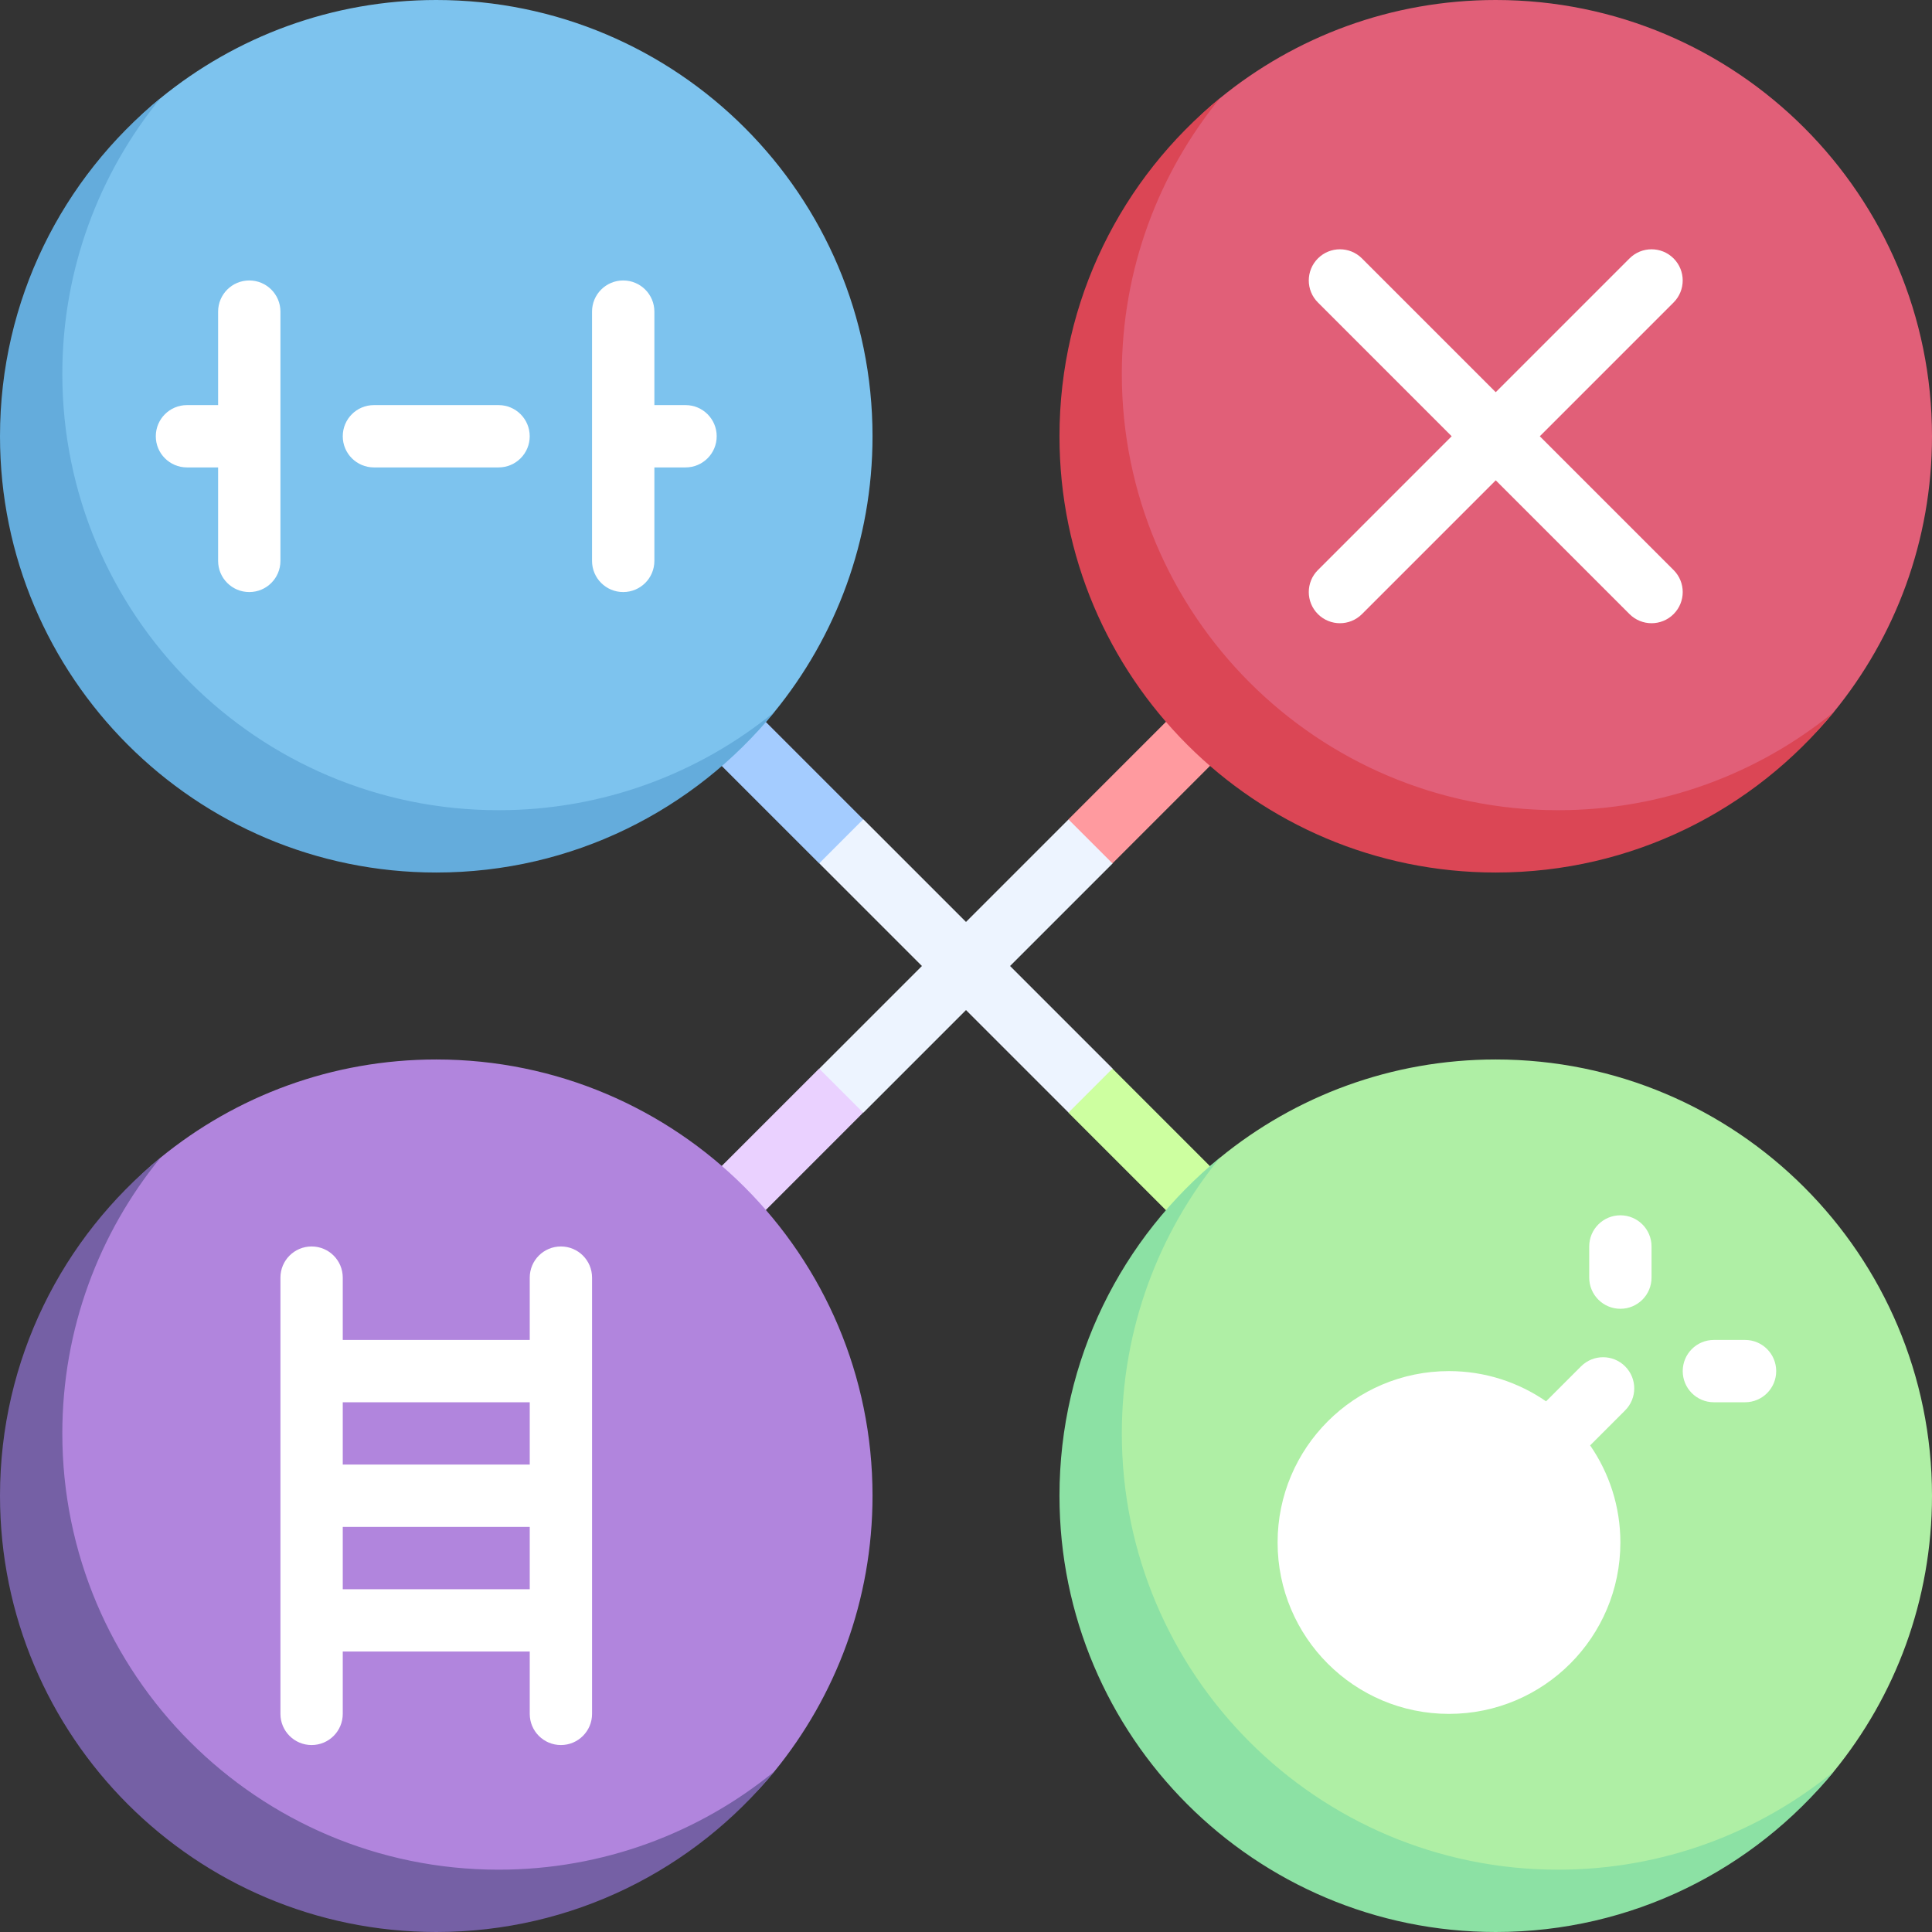
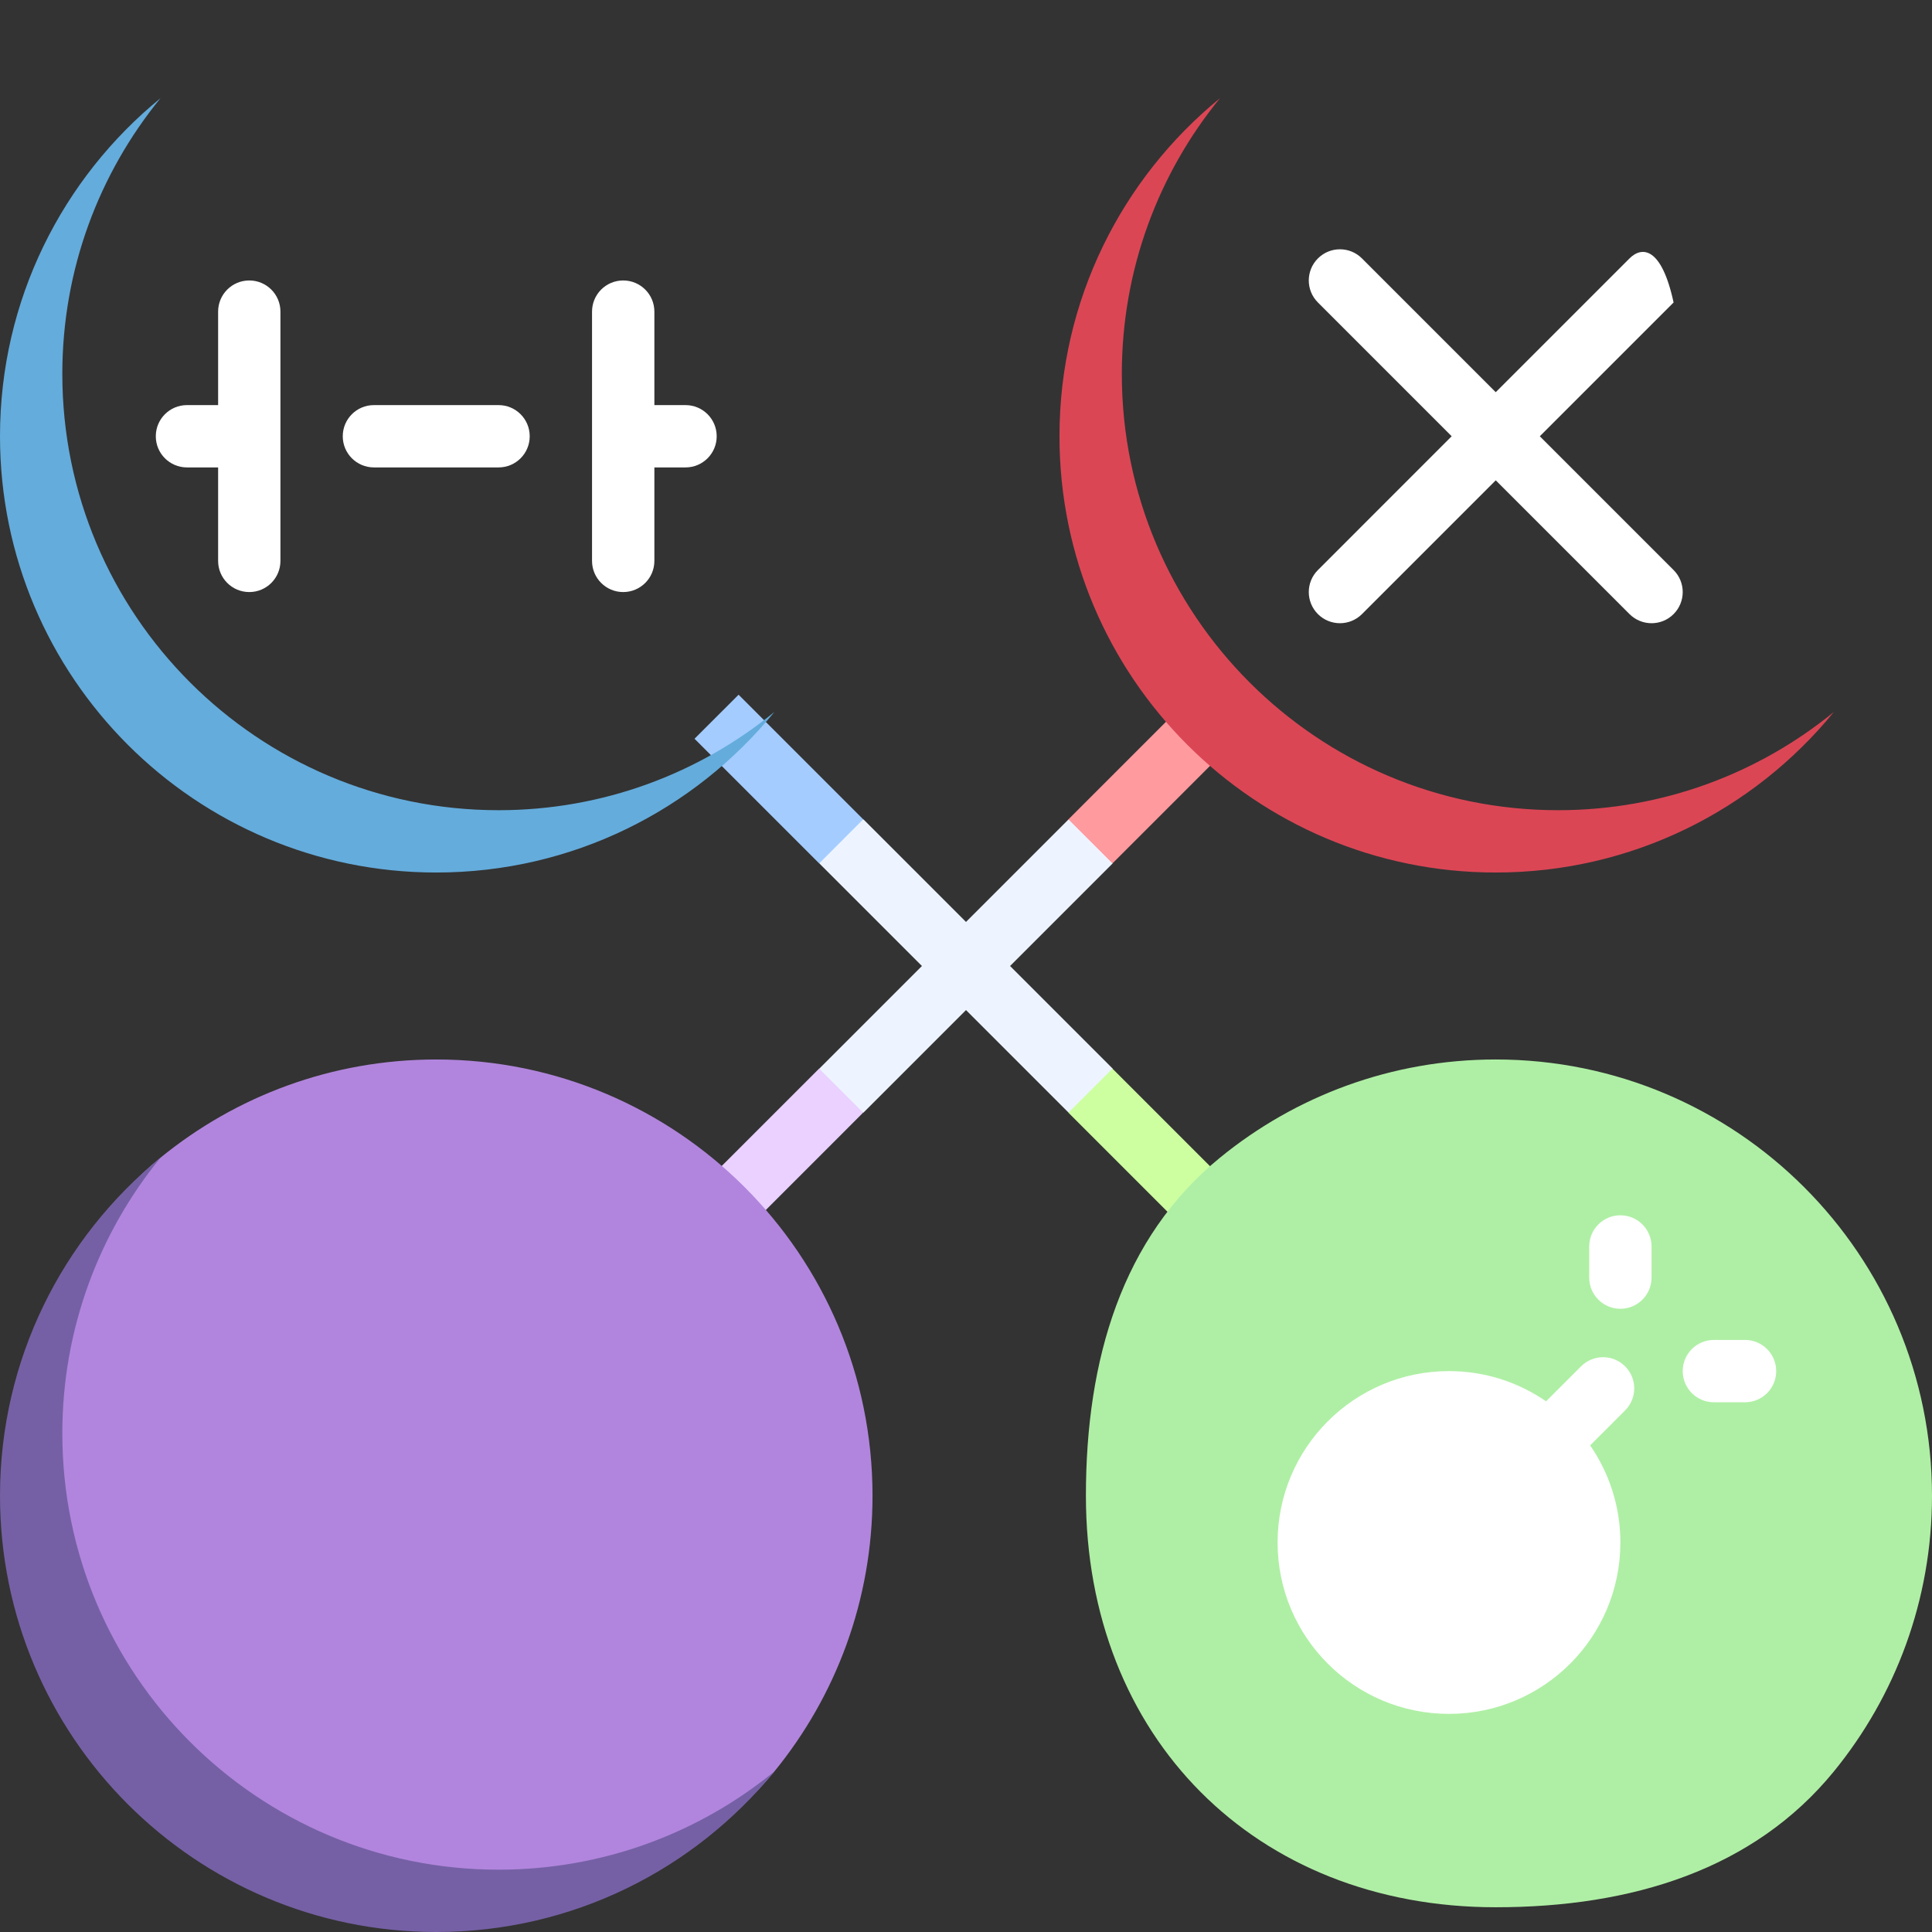
<svg xmlns="http://www.w3.org/2000/svg" width="78" height="78" viewBox="0 0 78 78" fill="none">
  <rect x="0" y="0" width="78" height="78" fill="#333333" stroke="none" />
  <g clip-path="url(#clip0_52_262)">
    <path d="M44.922 34.857L44.535 33.313L43.143 33.078L39 37.221L34.857 33.078L33.325 33.325L33.078 34.857L37.221 39L33.078 43.143L33.211 44.637L34.857 44.922L39 40.779L43.143 44.922L44.738 44.535L44.922 43.143L40.779 39L44.922 34.857Z" fill="#EDF4FF" />
    <path d="M43.135 33.08L48.166 28.048L49.945 29.827L44.913 34.858L43.135 33.08Z" fill="#FF9A9F" />
    <path d="M28.04 29.825L29.819 28.047L34.85 33.078L33.072 34.857L28.04 29.825Z" fill="#A4CCFF" />
    <path d="M28.038 48.173L33.07 43.142L34.848 44.92L29.817 49.952L28.038 48.173Z" fill="#EAD1FF" />
    <path d="M43.134 44.922L44.913 43.143L49.944 48.175L48.165 49.953L43.134 44.922Z" fill="#CDFFA0" />
    <path d="M35.226 60.387C35.226 50.66 27.34 42.774 17.613 42.774C13.39 42.774 9.514 44.26 6.48 46.739C2.525 49.968 1.066 54.883 1.066 60.387C1.066 70.114 7.886 77.001 17.613 77.001C23.118 77.001 28.033 75.475 31.263 71.519C33.74 68.485 35.226 64.61 35.226 60.387Z" fill="#B185DD" />
    <path d="M20.129 75.484C10.402 75.484 2.516 67.598 2.516 57.871C2.516 53.648 4.002 49.773 6.48 46.739C2.524 49.968 0 54.883 0 60.387C0 70.114 7.886 78 17.613 78C23.118 78 28.033 75.474 31.263 71.519C28.228 73.997 24.352 75.484 20.129 75.484Z" fill="#7560A5" />
    <path d="M78 60.387C78 50.66 70.115 42.774 60.387 42.774C56.164 42.774 52.288 44.26 49.254 46.739C45.299 49.968 43.841 54.883 43.841 60.387C43.841 70.114 50.66 77.001 60.387 77.001C65.892 77.001 70.807 75.475 74.037 71.519C76.514 68.485 78 64.61 78 60.387Z" fill="#AFEFA5" />
-     <path d="M62.903 75.484C53.176 75.484 45.291 67.598 45.291 57.871C45.291 53.648 46.776 49.773 49.254 46.739C45.299 49.968 42.774 54.883 42.774 60.387C42.774 70.114 50.66 78 60.387 78C65.892 78 70.807 75.474 74.037 71.519C71.003 73.997 67.126 75.484 62.903 75.484Z" fill="#8CE1A4" />
-     <path d="M35.226 17.613C35.226 7.886 27.34 0 17.613 0C13.39 0 9.514 1.486 6.48 3.964C2.525 7.194 1.066 12.109 1.066 17.613C1.066 27.34 7.886 34.227 17.613 34.227C23.118 34.227 28.033 32.7 31.263 28.745C33.74 25.711 35.226 21.835 35.226 17.613Z" fill="#7DC3EE" />
    <path d="M20.129 32.71C10.402 32.71 2.516 24.824 2.516 15.097C2.516 10.874 4.002 6.998 6.48 3.964C2.524 7.194 0 12.108 0 17.613C0 27.34 7.886 35.226 17.613 35.226C23.118 35.226 28.033 32.7 31.263 28.745C28.228 31.223 24.352 32.71 20.129 32.71Z" fill="#64ACDC" />
-     <path d="M78 17.613C78 7.886 70.115 0 60.387 0C56.164 0 52.288 1.486 49.254 3.964C45.299 7.194 43.841 12.109 43.841 17.613C43.841 27.34 50.66 34.227 60.387 34.227C65.892 34.227 70.807 32.7 74.037 28.745C76.514 25.711 78 21.835 78 17.613Z" fill="#E15F78" />
    <path d="M62.903 32.71C53.176 32.71 45.291 24.824 45.291 15.097C45.291 10.874 46.776 6.998 49.254 3.964C45.299 7.194 42.774 12.108 42.774 17.613C42.774 27.34 50.66 35.226 60.387 35.226C65.892 35.226 70.807 32.7 74.037 28.745C71.003 31.223 67.126 32.71 62.903 32.71Z" fill="#DB4655" />
    <path d="M65.61 56.942C66.102 56.451 66.102 55.654 65.61 55.163C65.119 54.672 64.323 54.672 63.831 55.163L62.419 56.575C61.305 55.807 59.956 55.355 58.499 55.355C54.678 55.355 51.58 58.453 51.58 62.274C51.58 66.096 54.678 69.194 58.499 69.194C62.321 69.194 65.419 66.096 65.419 62.274C65.419 60.818 64.967 59.469 64.198 58.354L65.61 56.942Z" fill="white" />
    <path d="M65.419 52.839C64.724 52.839 64.161 52.275 64.161 51.581V50.323C64.161 49.628 64.724 49.065 65.419 49.065C66.115 49.065 66.677 49.628 66.677 50.323V51.581C66.677 52.275 66.115 52.839 65.419 52.839Z" fill="white" />
    <path d="M70.452 56.613H69.194C68.498 56.613 67.936 56.05 67.936 55.355C67.936 54.66 68.498 54.097 69.194 54.097H70.452C71.147 54.097 71.71 54.66 71.71 55.355C71.71 56.05 71.147 56.613 70.452 56.613Z" fill="white" />
-     <path d="M22.645 50.323C21.949 50.323 21.387 50.886 21.387 51.581V54.097H13.838V51.581C13.838 50.886 13.276 50.323 12.58 50.323C11.885 50.323 11.322 50.886 11.322 51.581L11.322 69.194C11.322 69.888 11.885 70.452 12.58 70.452C13.276 70.452 13.838 69.888 13.838 69.194V66.677H21.387V69.194C21.387 69.888 21.95 70.452 22.645 70.452C23.34 70.452 23.903 69.888 23.903 69.194V51.581C23.903 50.886 23.34 50.323 22.645 50.323ZM21.387 56.613V59.129H13.838V56.613H21.387ZM13.838 64.161V61.645H21.387V64.161H13.838Z" fill="white" />
-     <path d="M62.166 17.613L67.567 12.212C68.058 11.721 68.058 10.924 67.567 10.433C67.076 9.942 66.279 9.942 65.788 10.433L60.387 15.834L54.986 10.433C54.495 9.942 53.699 9.942 53.208 10.433C52.716 10.925 52.716 11.721 53.208 12.212L58.608 17.613L53.208 23.014C52.716 23.505 52.716 24.301 53.208 24.793C53.453 25.038 53.775 25.161 54.097 25.161C54.419 25.161 54.741 25.038 54.986 24.793L60.387 19.392L65.788 24.793C66.034 25.038 66.356 25.161 66.678 25.161C67 25.161 67.322 25.038 67.567 24.793C68.059 24.301 68.059 23.505 67.567 23.014L62.166 17.613Z" fill="white" />
+     <path d="M62.166 17.613L67.567 12.212C67.076 9.942 66.279 9.942 65.788 10.433L60.387 15.834L54.986 10.433C54.495 9.942 53.699 9.942 53.208 10.433C52.716 10.925 52.716 11.721 53.208 12.212L58.608 17.613L53.208 23.014C52.716 23.505 52.716 24.301 53.208 24.793C53.453 25.038 53.775 25.161 54.097 25.161C54.419 25.161 54.741 25.038 54.986 24.793L60.387 19.392L65.788 24.793C66.034 25.038 66.356 25.161 66.678 25.161C67 25.161 67.322 25.038 67.567 24.793C68.059 24.301 68.059 23.505 67.567 23.014L62.166 17.613Z" fill="white" />
    <path d="M20.128 16.355H15.096C14.4 16.355 13.838 16.918 13.838 17.613C13.838 18.308 14.401 18.871 15.096 18.871H20.128C20.824 18.871 21.386 18.308 21.386 17.613C21.386 16.918 20.824 16.355 20.128 16.355Z" fill="white" />
    <path d="M10.064 11.323C9.369 11.323 8.806 11.886 8.806 12.581V16.355H7.548C6.853 16.355 6.29 16.918 6.29 17.613C6.29 18.308 6.853 18.871 7.548 18.871H8.806L8.806 22.645C8.806 23.34 9.369 23.903 10.064 23.903C10.76 23.903 11.322 23.34 11.322 22.645L11.322 12.581C11.322 11.886 10.759 11.323 10.064 11.323Z" fill="white" />
    <path d="M27.677 16.355H26.419V12.581C26.419 11.886 25.856 11.323 25.16 11.323C24.465 11.323 23.902 11.886 23.902 12.581V22.645C23.902 23.34 24.465 23.903 25.16 23.903C25.856 23.903 26.419 23.34 26.419 22.645V18.871H27.677C28.372 18.871 28.935 18.308 28.935 17.613C28.935 16.918 28.372 16.355 27.677 16.355Z" fill="white" />
  </g>
  <defs>
    <clipPath id="clip0_52_262">
      <rect width="78" height="78" fill="white" />
    </clipPath>
  </defs>
</svg>